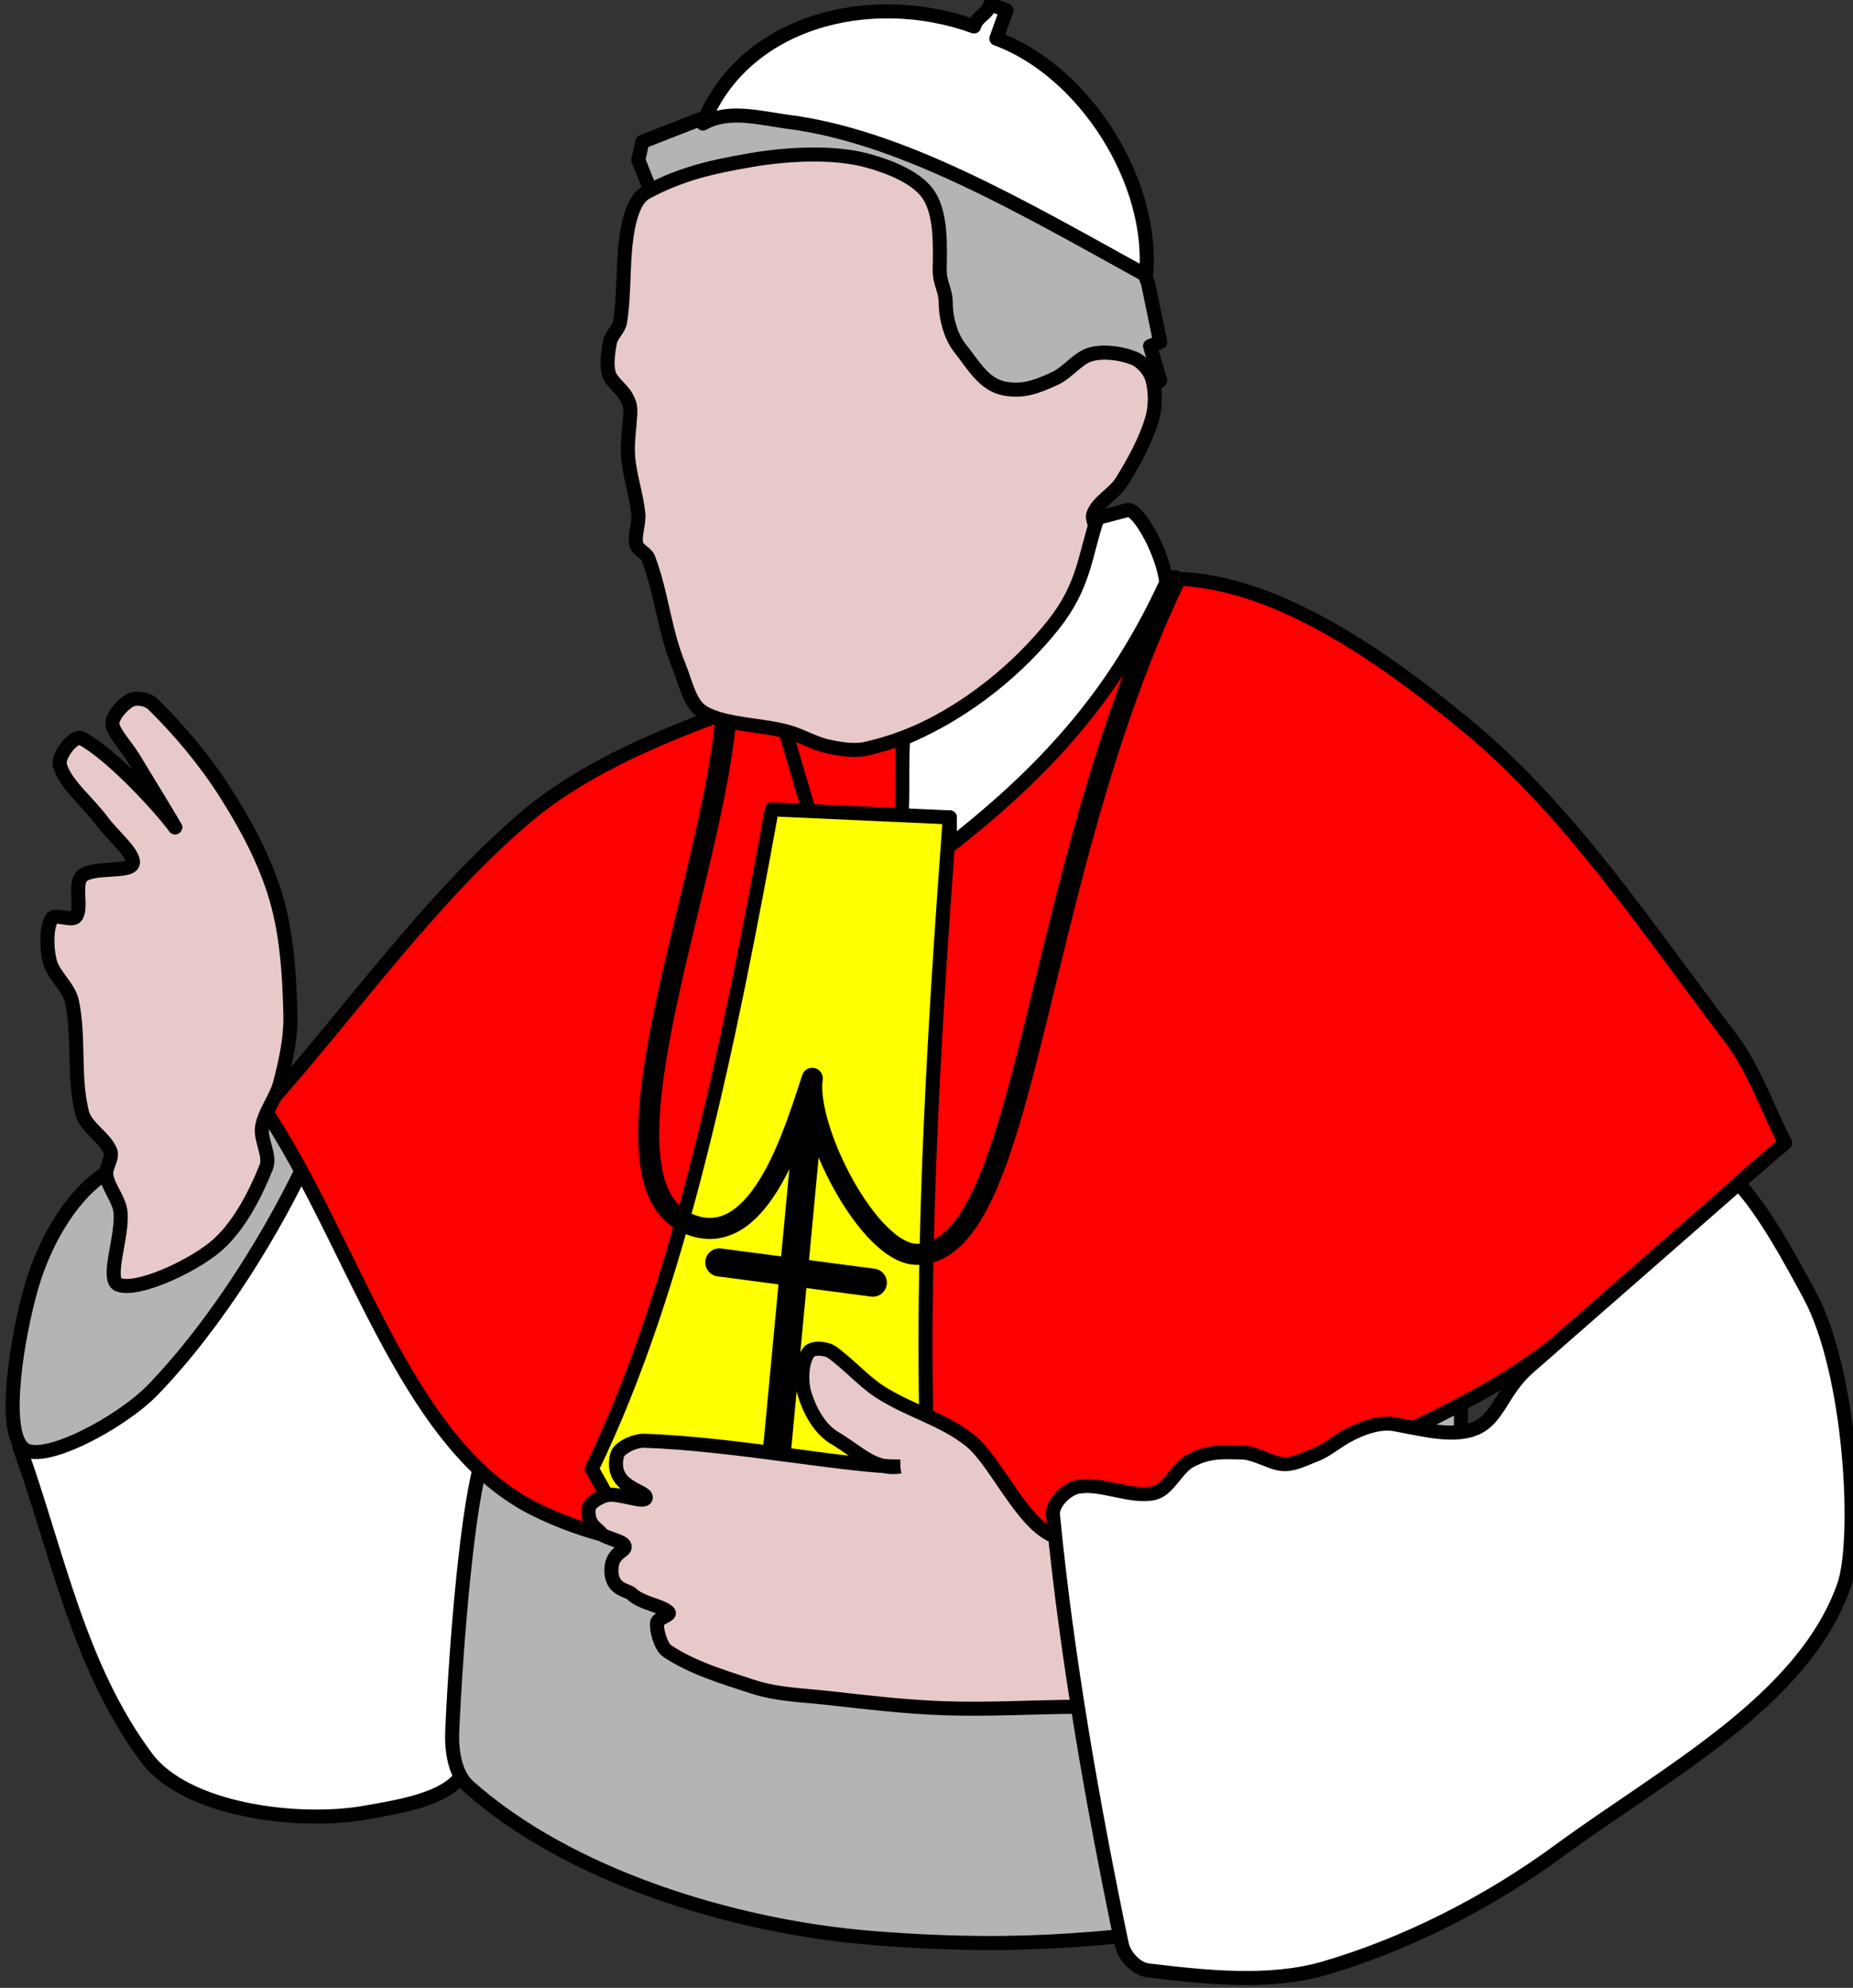
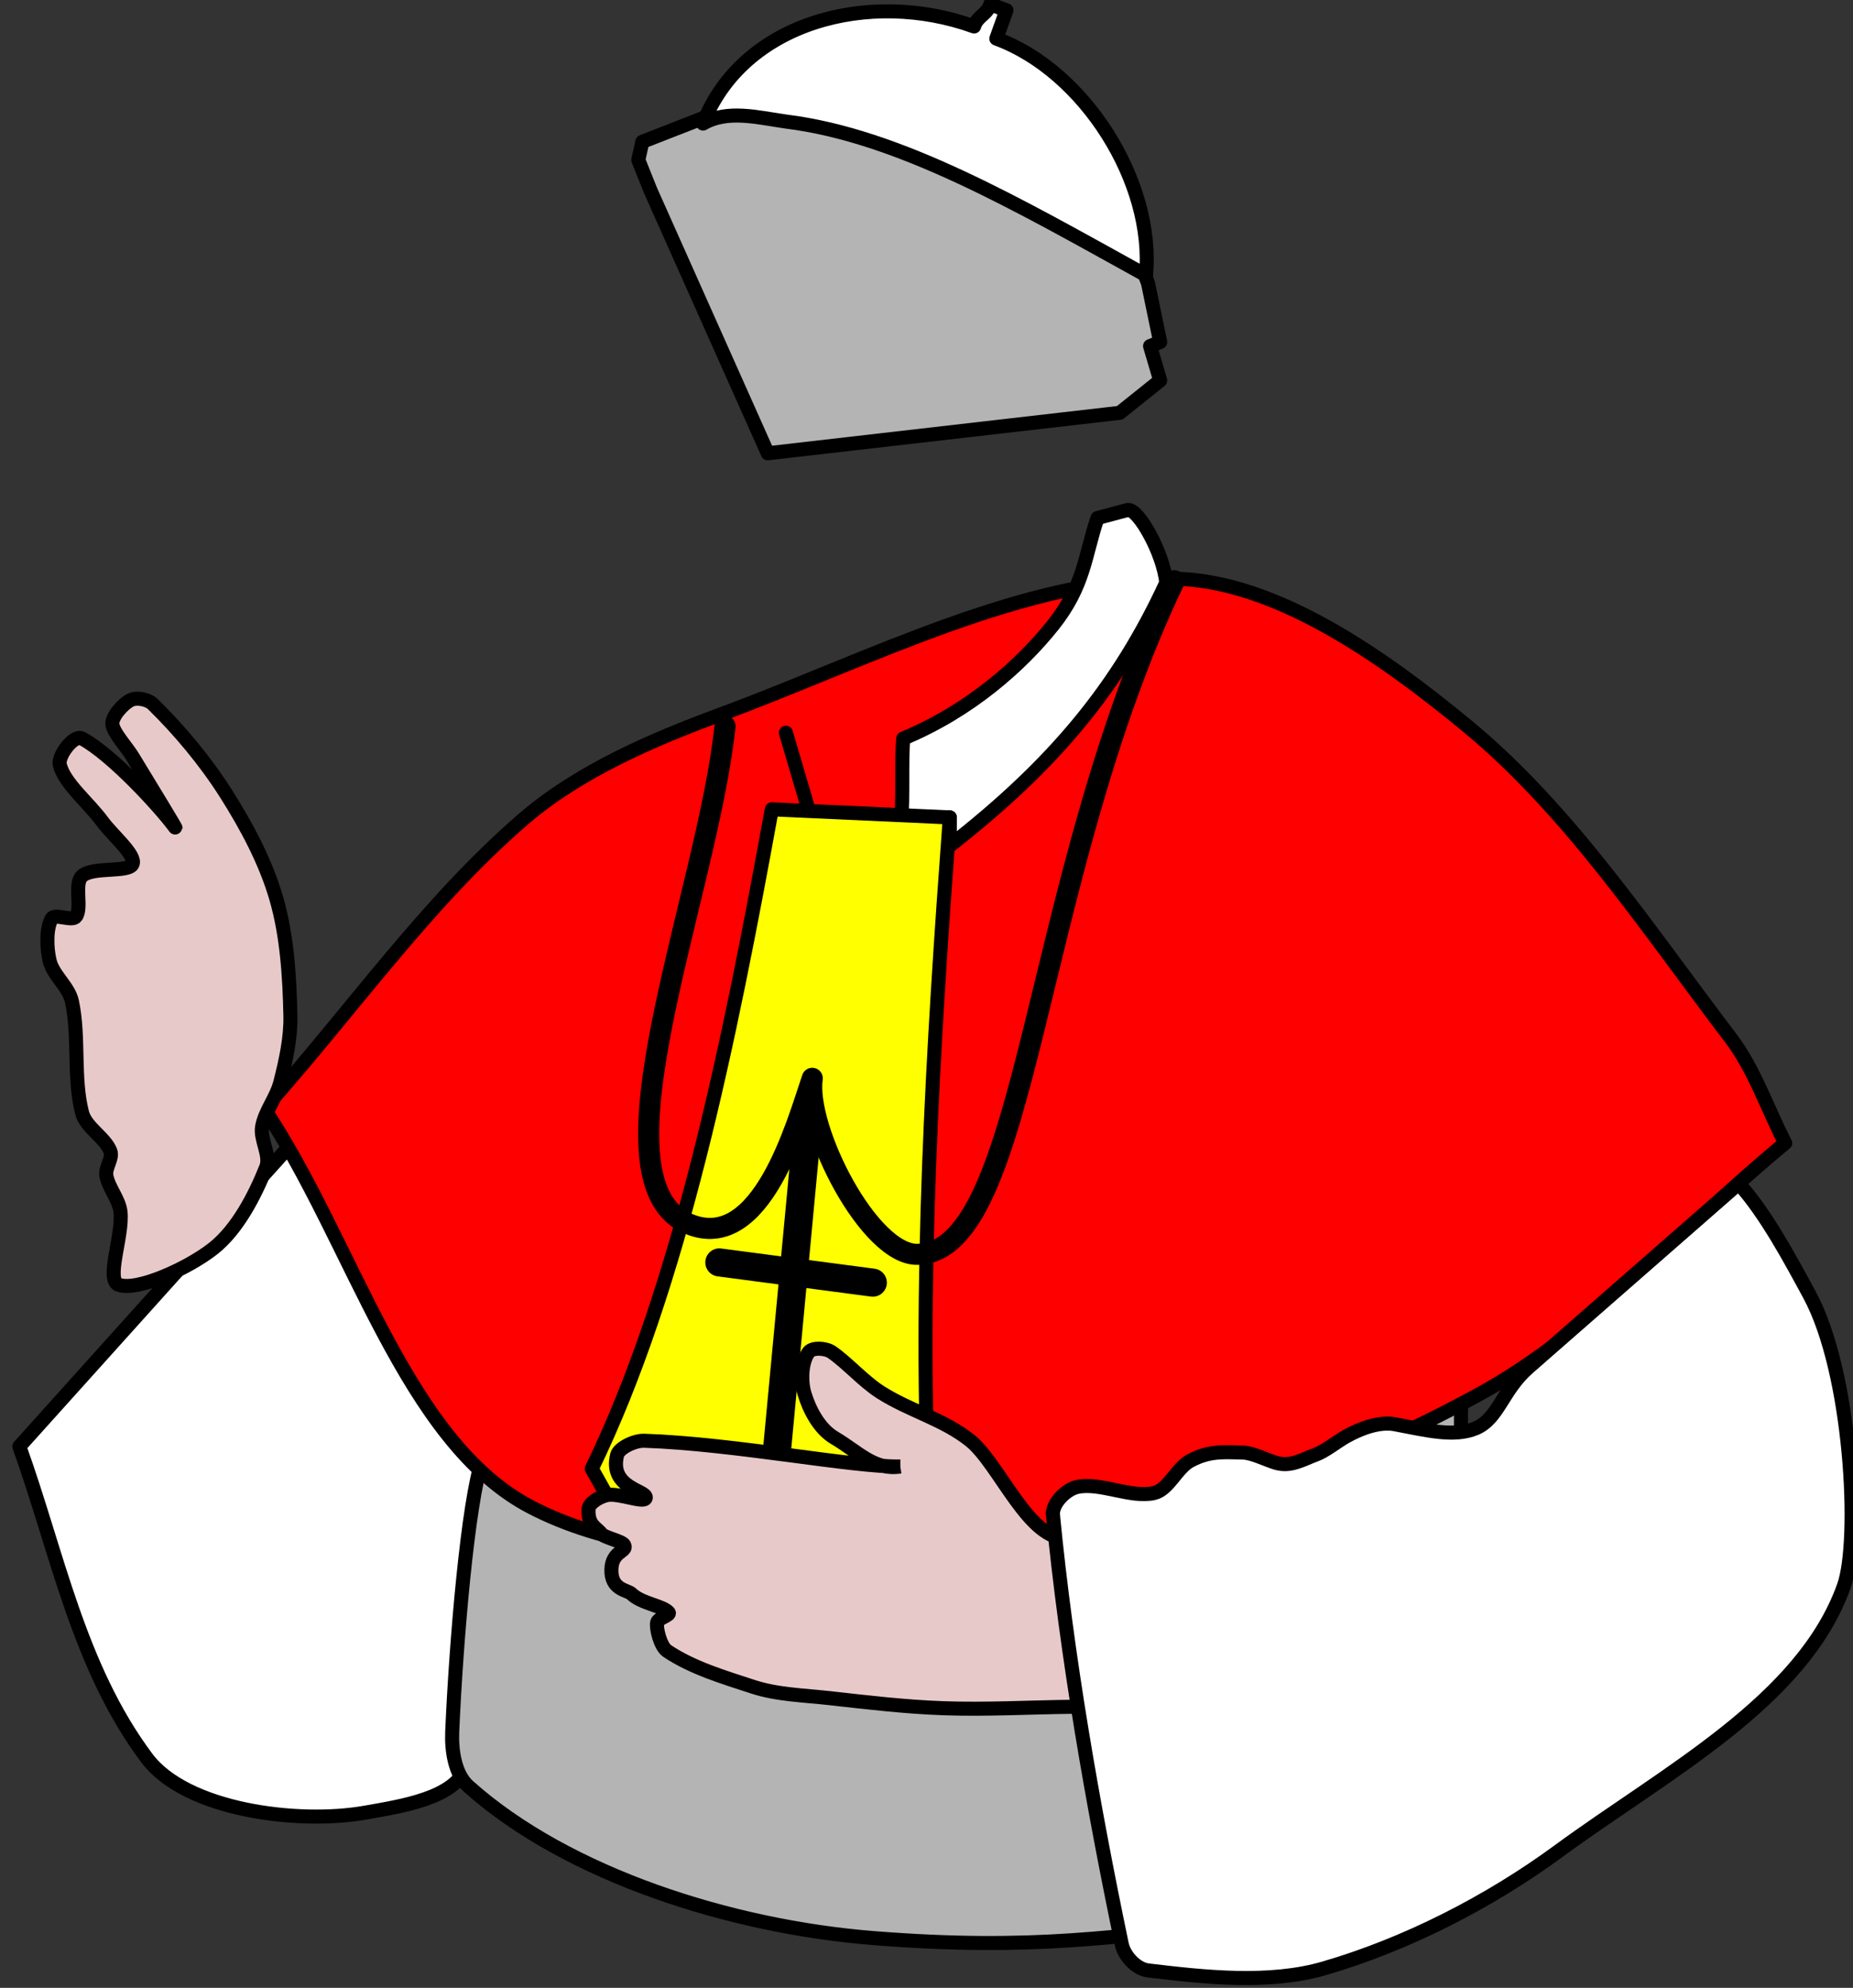
<svg xmlns="http://www.w3.org/2000/svg" width="659.383" height="707.331">
  <rect width="100%" height="100%" fill="#333333" stroke="none" />
  <g>
    <title>Layer 1</title>
    <g id="layer1" />
    <g id="g1798">
      <path fill="#ffffff" fill-rule="evenodd" stroke="#000000" stroke-width="5" stroke-linecap="round" stroke-linejoin="round" stroke-miterlimit="4" id="path1795" d="m6.886,514.706c13.676,38.149 21.063,78.402 45.346,110.847c14.023,18.736 54.042,23.643 77.737,19.434c12.775,-2.269 32.278,-5.104 35.989,-16.555c13.084,-40.373 43.262,-102.394 14.396,-138.918l-70.539,-89.253l-102.929,114.446z" />
      <path fill="#b4b4b4" fill-rule="evenodd" stroke="#000000" stroke-width="5" stroke-linecap="round" stroke-linejoin="round" stroke-miterlimit="4" id="path1793" d="m171.716,519.024c-5.245,15.549 -9.406,64.977 -10.797,97.171c-0.288,6.674 0.932,15.119 5.758,19.434c35.455,31.699 93.869,49.993 143.957,53.984c57.547,4.585 86.688,-0.736 129.561,-5.039c26.466,-2.656 78.256,10.844 78.456,-15.835l1.44,-191.462l-328.221,-17.995l-20.154,59.742z" />
-       <path fill="#b4b4b4" fill-rule="evenodd" stroke="#000000" stroke-width="5" stroke-miterlimit="4" id="path1794" d="m110.535,409.617c-12.711,27.883 -33.38,61.37 -56.143,84.934c-11.307,11.705 -39.339,26.592 -46.066,20.874c-7.669,-6.518 -2.28,-39.726 2.879,-57.583c4.199,-14.533 13.055,-31.132 25.192,-39.588c17.134,-11.937 43.034,-19.311 62.621,-21.594c5.126,-0.597 13.681,8.209 11.517,12.956z" />
      <path fill="#ff0000" fill-rule="evenodd" stroke="#000000" stroke-width="5" stroke-linecap="round" stroke-linejoin="round" stroke-miterlimit="4" id="path1786" d="m93.98,394.502c30.711,-34.31 57.771,-73.281 92.132,-102.929c19.863,-17.138 45.677,-28.241 70.539,-37.429c52.395,-19.363 108.979,-49.075 161.231,-48.225c36.281,0.59 74.932,28.246 104.369,52.544c36.544,30.165 64.388,72.554 93.572,110.847c8.485,11.133 12.956,24.953 19.434,37.429c-36.229,29.751 -68.243,67.066 -108.687,89.253c-43.53,23.879 -93.995,43.066 -143.237,48.945c-63.284,7.556 -142.967,18.072 -194.342,-8.637c-45.077,-23.435 -63.341,-94.532 -95.011,-141.797z" />
      <path fill="#b4b4b4" fill-rule="evenodd" stroke="#000000" stroke-width="5" stroke-linecap="round" stroke-linejoin="round" stroke-miterlimit="4" id="path1783" d="m231.458,67.72l-4.319,-10.797l1.44,-6.478l29.511,-11.517l89.973,-5.038l53.984,49.665l6.478,17.275l4.319,20.874l-3.599,1.44l3.599,12.236l-14.396,11.517l-125.242,14.396l-41.747,-93.572z" />
      <path fill="none" fill-opacity="0.75" fill-rule="evenodd" stroke="#000000" stroke-width="5" stroke-linecap="round" stroke-linejoin="round" stroke-miterlimit="4" id="path1788" d="m279.659,260.721l10.179,34.61" />
-       <path fill="#e8c9c9" fill-rule="evenodd" stroke="#000000" stroke-width="5" stroke-miterlimit="4" id="path1159" d="m250.173,253.424c-4.88,-2.947 -6.344,-11.006 -8.637,-16.555c-5.144,-12.446 -6.051,-25.563 -10.797,-38.149c-0.773,-2.05 -3.863,-3.032 -4.319,-5.038c-0.744,-3.272 1.052,-7.229 0.72,-10.797c-0.628,-6.749 -3.047,-13.394 -3.599,-20.154c-0.408,-4.997 0.424,-10.08 0.72,-15.115c0.184,-3.123 -0.216,-4.153 -1.44,-6.478c-1.176,-2.234 -4.638,-4.856 -5.758,-7.198c-1.519,-3.177 -0.724,-8.328 0,-12.236c0.476,-2.57 3.185,-4.577 3.599,-7.198c1.746,-11.055 0.664,-22.922 2.879,-33.83c0.904,-4.448 2.626,-10.166 6.478,-12.236c12.223,-6.568 23.175,-9.077 37.429,-11.517c12.378,-2.119 28.566,-3.007 40.308,0c7.932,2.031 18.985,6.169 23.033,12.956c4.109,6.889 3.749,17.37 3.599,25.912c-0.09,5.133 2.159,7.189 2.159,12.236c0,5.27 1.82,11.765 5.038,15.835c4.939,6.247 8.547,12.989 15.835,14.396c6.388,1.233 11.382,-0.504 17.995,-3.599c4.664,-2.183 8.219,-7.423 12.956,-8.637c4.62,-1.185 10.721,-0.318 15.115,1.44c2.803,1.121 5.61,4.303 6.478,7.198c1.291,4.303 1.322,9.9 0,14.396c-2.277,7.741 -6.495,15.341 -10.797,22.313c-2.656,4.304 -8.522,7.111 -10.077,11.517c-1.324,3.753 5.642,9.707 4.319,13.676c-3.236,9.707 -11.336,19.315 -17.995,27.352c-7.257,8.758 -15.479,16.871 -25.192,23.033c-12.6,7.993 -23.628,15.186 -41.747,19.434c-4.34,1.018 -9.259,0.21 -13.676,-0.72c-4.7,-0.99 -9.039,-3.599 -13.676,-5.038c-9.279,-2.88 -23.115,-2.467 -30.951,-7.198z" />
      <path fill="#ffffff" fill-rule="evenodd" stroke="#000000" stroke-width="5" stroke-linecap="round" stroke-linejoin="round" stroke-miterlimit="4" id="path1782" d="m250.173,43.967c8.637,-5.038 19.434,-2.159 29.511,-0.72c40.548,5.038 82.535,29.511 128.121,54.704c3.119,-33.11 -21.833,-72.698 -53.264,-84.215c1.2,-3.359 2.399,-6.718 3.599,-10.077c-1.919,-0.72 -3.839,-1.44 -5.758,-2.159c-1.2,3.839 -4.559,4.079 -5.758,7.918c-37.189,-13.436 -82.295,-1.679 -96.451,34.55z" />
      <path fill="#ffffff" fill-rule="evenodd" stroke="#000000" stroke-width="5" stroke-linecap="round" stroke-linejoin="round" stroke-miterlimit="4" id="path1784" d="m390.53,184.325c3.599,-0.96 7.198,-1.919 10.797,-2.879c3.839,-0.48 12.716,15.595 13.676,25.912c-17.035,36.949 -39.828,64.541 -77.017,93.572c0,-3.359 0,-6.718 0,-10.077c-6.718,0.48 -10.557,0.24 -17.275,0.72c0.72,-7.438 0,-21.354 0.72,-28.791c23.753,-9.837 41.987,-26.152 53.264,-40.308c11.277,-14.156 11.277,-24.713 15.835,-38.149z" />
      <path fill="#ffff00" fill-rule="evenodd" stroke="#000000" stroke-width="5" stroke-linecap="round" stroke-linejoin="round" stroke-miterlimit="4" id="path1785" d="m274.645,287.974c21.114,0.96 42.227,1.919 63.341,2.879c-5.998,81.336 -11.277,166.99 -7.198,248.325c-37.909,-1.68 -75.817,-3.359 -113.726,-5.038c-2.159,-3.839 -4.319,-7.678 -6.478,-11.517c31.431,-64.541 49.185,-152.834 64.061,-234.649z" />
      <path fill="none" fill-opacity="0.75" fill-rule="evenodd" stroke="#000000" stroke-width="7.5" stroke-linecap="round" stroke-linejoin="round" stroke-miterlimit="4" id="path1787" d="m258.003,258.339c-6.238,59.742 -48.907,162.253 -12.869,177.19c25.793,10.691 38.419,-35.736 43.907,-51.824c-2.609,18.008 20.356,62.952 37.429,62.621c39.719,-0.756 40.308,-132.68 91.412,-239.688" />
      <path fill="none" fill-opacity="0.75" fill-rule="evenodd" stroke="#000000" stroke-width="10" stroke-linecap="round" stroke-miterlimit="4" id="path1789" d="m287.768,396.19l-11.131,118.268" />
      <path fill="none" fill-opacity="0.75" fill-rule="evenodd" stroke="#000000" stroke-width="10" stroke-linecap="round" stroke-miterlimit="4" id="path1790" d="m255.983,449.205l54.6,7.198" />
      <path fill="#e8c9c9" fill-rule="evenodd" stroke="#000000" stroke-width="5" stroke-miterlimit="4" id="path1791" d="m320.376,521.819c-17.116,0.257 -59.065,-8.093 -91.105,-9.161c-3.588,-0.12 -9.061,2.63 -9.67,5.09c-2.947,11.888 10.858,12.556 10.179,15.269c-0.509,2.037 -9.516,-1.863 -13.742,-1.018c-2.56,0.512 -6.523,2.769 -6.617,5.09c-0.231,5.735 2.811,6.362 4.581,8.652c1.114,1.442 7.431,2.582 8.143,4.072c1.154,2.412 -4.404,1.997 -4.581,8.652c-0.194,7.303 5.652,7.228 7.126,8.652c3.616,3.495 11.059,4.201 13.233,6.617c0.879,0.977 -3.7,2.003 -4.072,3.563c-0.477,2.003 1.131,8.546 3.563,10.179c8.935,6.001 20.064,9.295 30.538,12.724c8.697,2.848 18.285,3.034 27.484,4.072c13.365,1.507 26.778,3.086 40.208,3.563c15.241,0.541 30.538,-0.339 45.807,-0.509c0,0 62.603,-8.652 62.094,-11.197c-0.509,-2.545 -2.545,-55.477 -2.545,-55.477l-61.076,6.617c-13.599,1.473 -24.359,-26.374 -34.61,-34.609c-9.599,-7.712 -21.57,-10.597 -32.065,-17.305c-5.961,-3.81 -11.76,-10.431 -17.305,-14.251c-2.09,-1.44 -6.81,-1.74 -8.143,0c-2.568,3.35 -2.874,10.271 -1.527,14.76c1.707,5.69 5.194,12.534 10.688,15.778c8.587,5.069 14.1,11.624 23.412,10.179z" />
      <path fill="#ffffff" fill-rule="evenodd" stroke="#000000" stroke-width="5" stroke-miterlimit="4" id="path1792" d="m374.695,539.178c4.861,49.935 14.085,102.868 24.473,152.594c0.889,4.258 5.172,8.855 9.357,9.357c19.807,2.377 43.066,4.964 62.621,-0.72c29.15,-8.472 58.641,-23.509 83.495,-41.747c38.247,-28.068 86.872,-53.243 101.49,-94.292c5.8,-16.289 2.76,-75.996 -12.236,-103.649c-6.801,-12.542 -15.595,-29.031 -25.192,-39.588l-74.857,65.5c-9.295,8.133 -10.589,18.146 -18.714,21.593c-7.71,3.271 -17.802,0.631 -28.791,-1.44c-5.566,-1.049 -12.369,1.577 -17.275,4.319c-3.252,1.817 -7.47,5.242 -10.797,6.478c-5.071,1.883 -9.071,4.506 -14.396,2.879c-3.313,-1.012 -8.259,-3.521 -11.517,-3.599c-6.82,-0.162 -11.955,-0.707 -18.714,2.879c-4.997,2.652 -7.754,10.309 -12.956,11.517c-8.234,1.911 -19.267,-3.938 -27.352,-2.159c-3.911,0.86 -9.055,5.789 -8.637,10.077z" />
      <path fill="#e8c9c9" fill-rule="evenodd" stroke="#000000" stroke-width="5" stroke-miterlimit="4" id="path1796" d="m42.155,457.123c-4.603,-1.801 1.657,-17.479 0.72,-25.912c-0.503,-4.523 -4.302,-8.54 -5.038,-12.956c-0.464,-2.782 2.419,-6.107 1.44,-8.637c-1.9,-4.908 -8.712,-8.36 -10.077,-13.676c-3.194,-12.439 -0.883,-26.856 -3.599,-39.588c-1.123,-5.262 -6.669,-9.275 -7.918,-14.396c-1.15,-4.716 -1.263,-11.759 0.72,-15.115c1.136,-1.922 7.294,1.161 8.637,-0.72c2.256,-3.158 -0.798,-11.649 2.159,-14.396c3.76,-3.492 16.797,-1.086 17.995,-4.319c1.202,-3.245 -7.131,-10.126 -10.797,-15.115c-4.972,-6.767 -13.501,-13.537 -15.115,-20.154c-0.785,-3.22 5.031,-10.927 7.918,-9.357c10.789,5.868 27.818,24.479 33.11,31.671c1.583,2.151 -9.769,-16.397 -15.115,-25.192c-2.091,-3.441 -6.816,-8.46 -7.198,-11.517c-0.338,-2.702 3.729,-7.263 6.478,-8.637c2.049,-1.025 6.064,-0.374 7.918,1.44c9.423,9.223 18.648,20.239 25.912,31.67c7.372,11.602 14.18,24.315 17.995,37.429c3.863,13.278 4.733,27.852 5.038,41.747c0.174,7.938 -1.637,16.046 -3.599,23.753c-1.397,5.489 -5.568,10.375 -6.478,15.835c-0.77,4.617 3.146,10.128 1.44,14.396c-4.051,10.128 -10.191,22.02 -18.714,28.791c-8.992,7.144 -27.397,15.473 -33.83,12.956z" />
    </g>
  </g>
</svg>